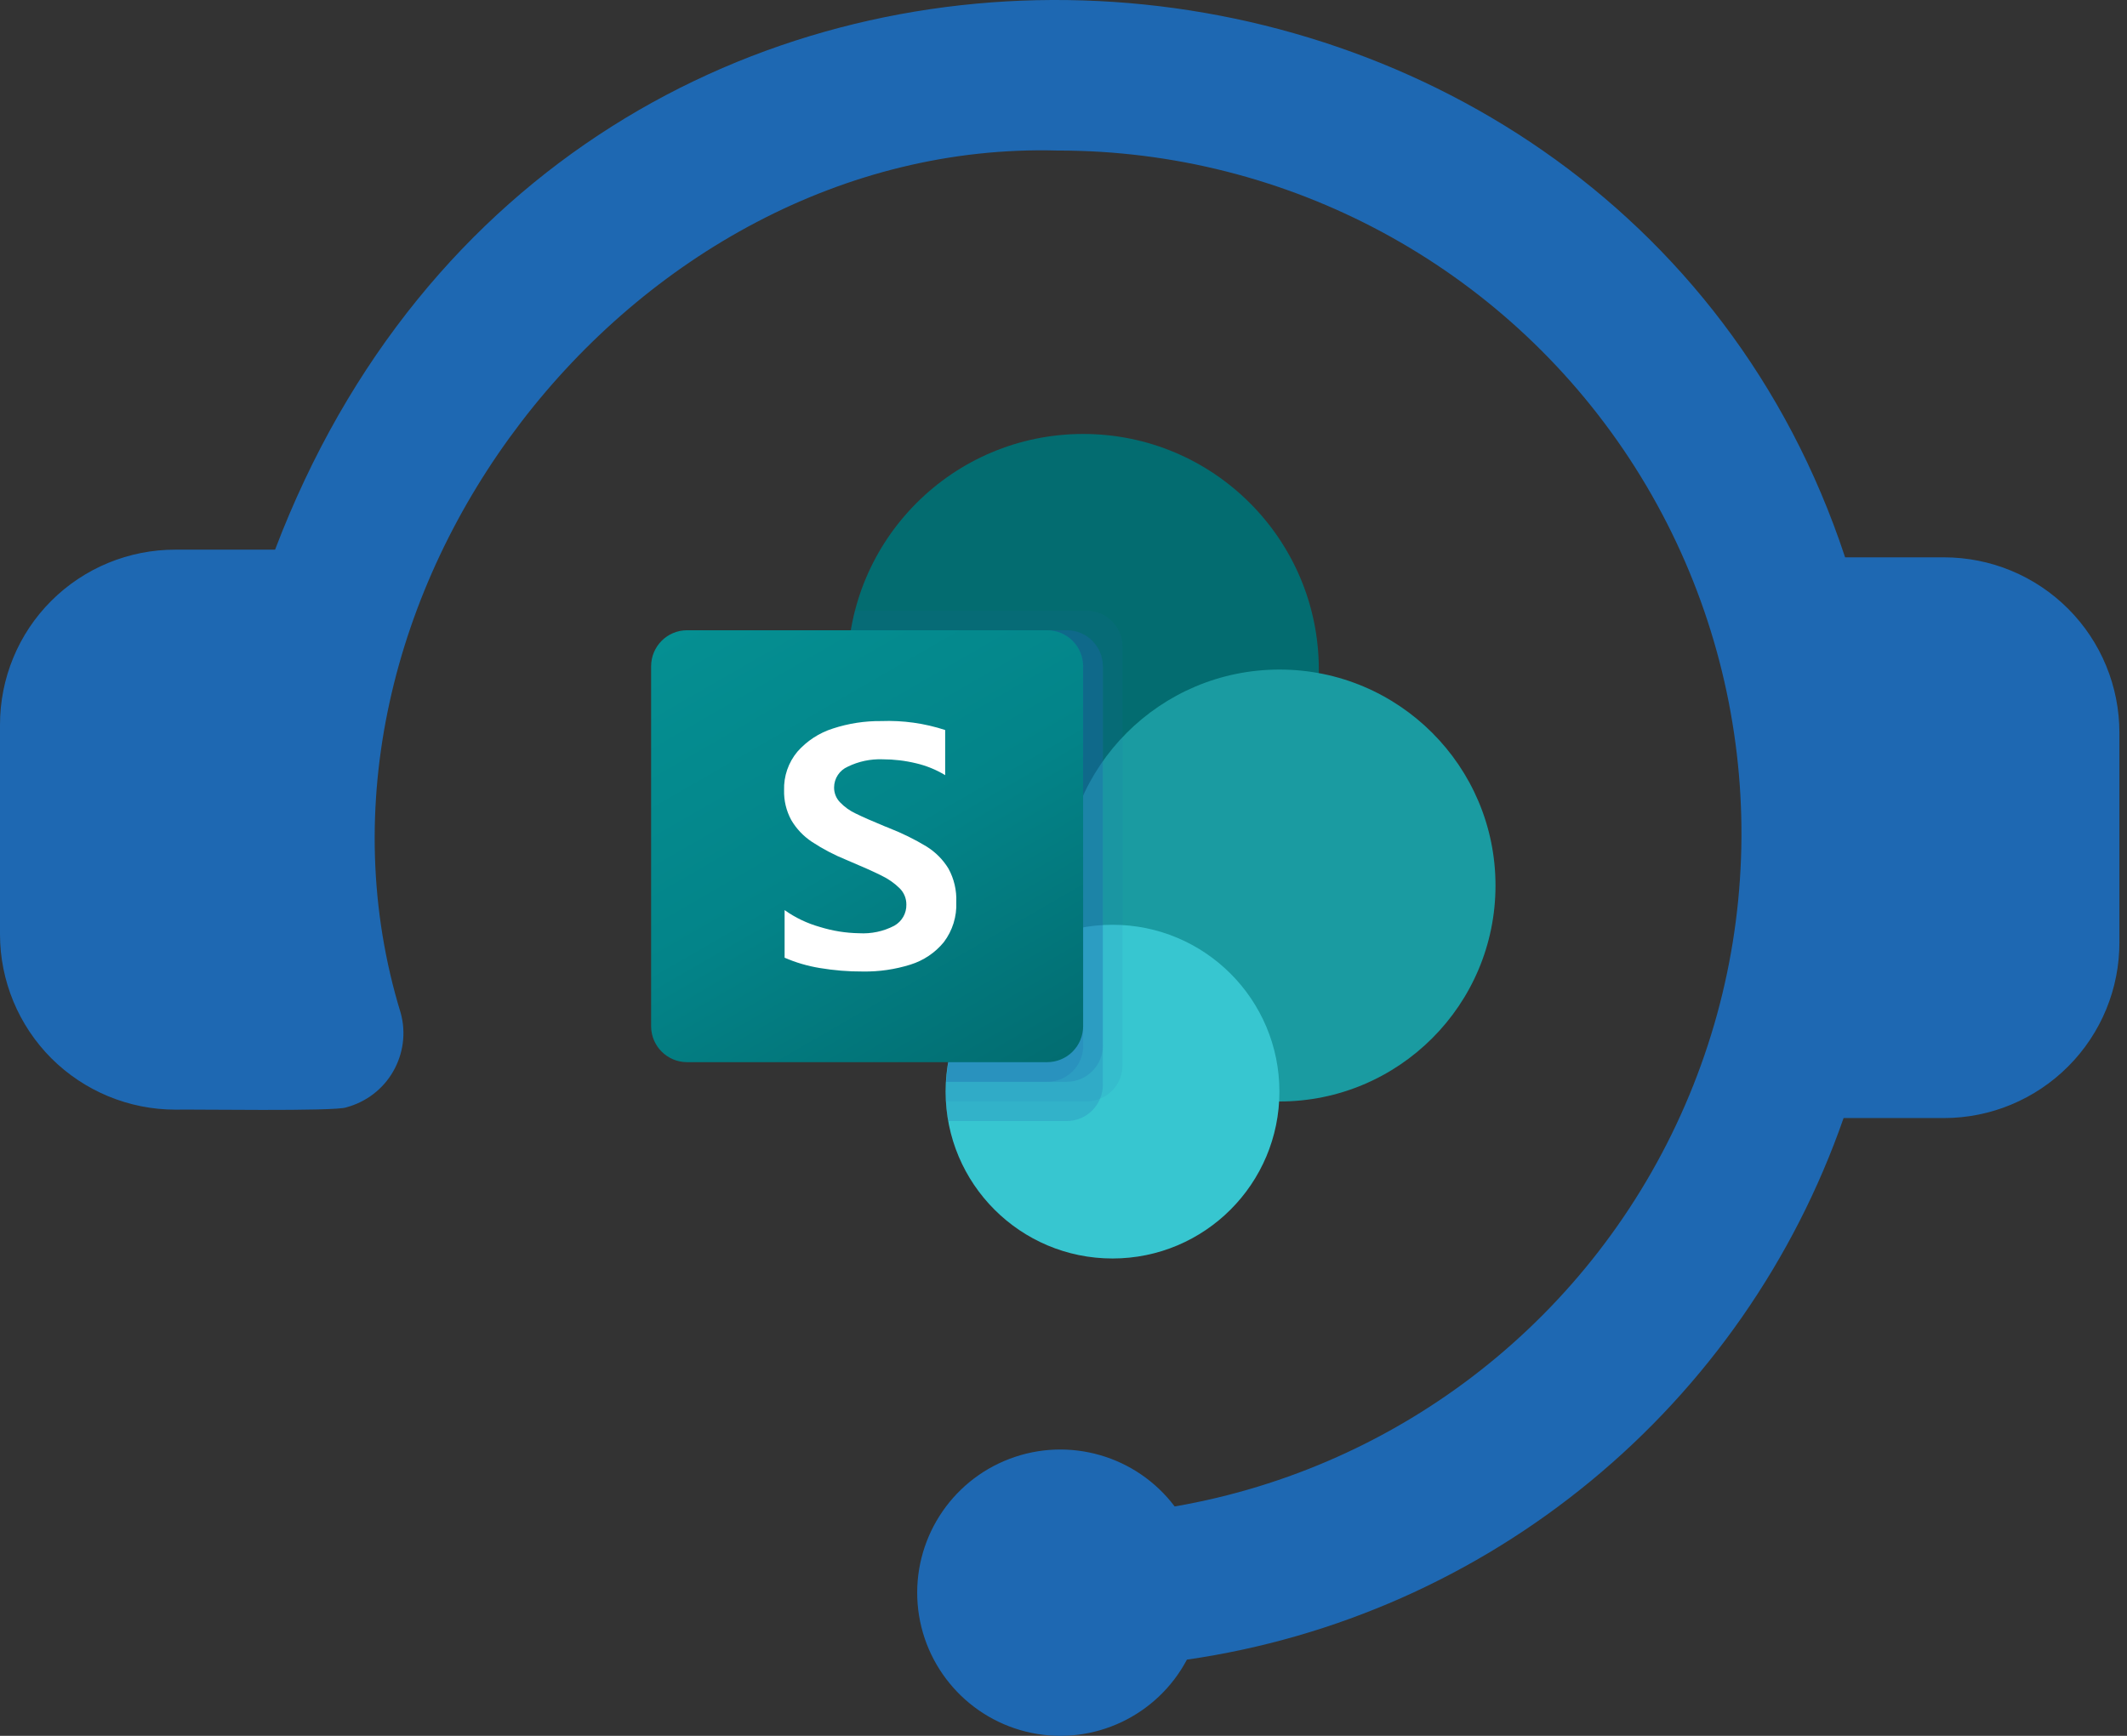
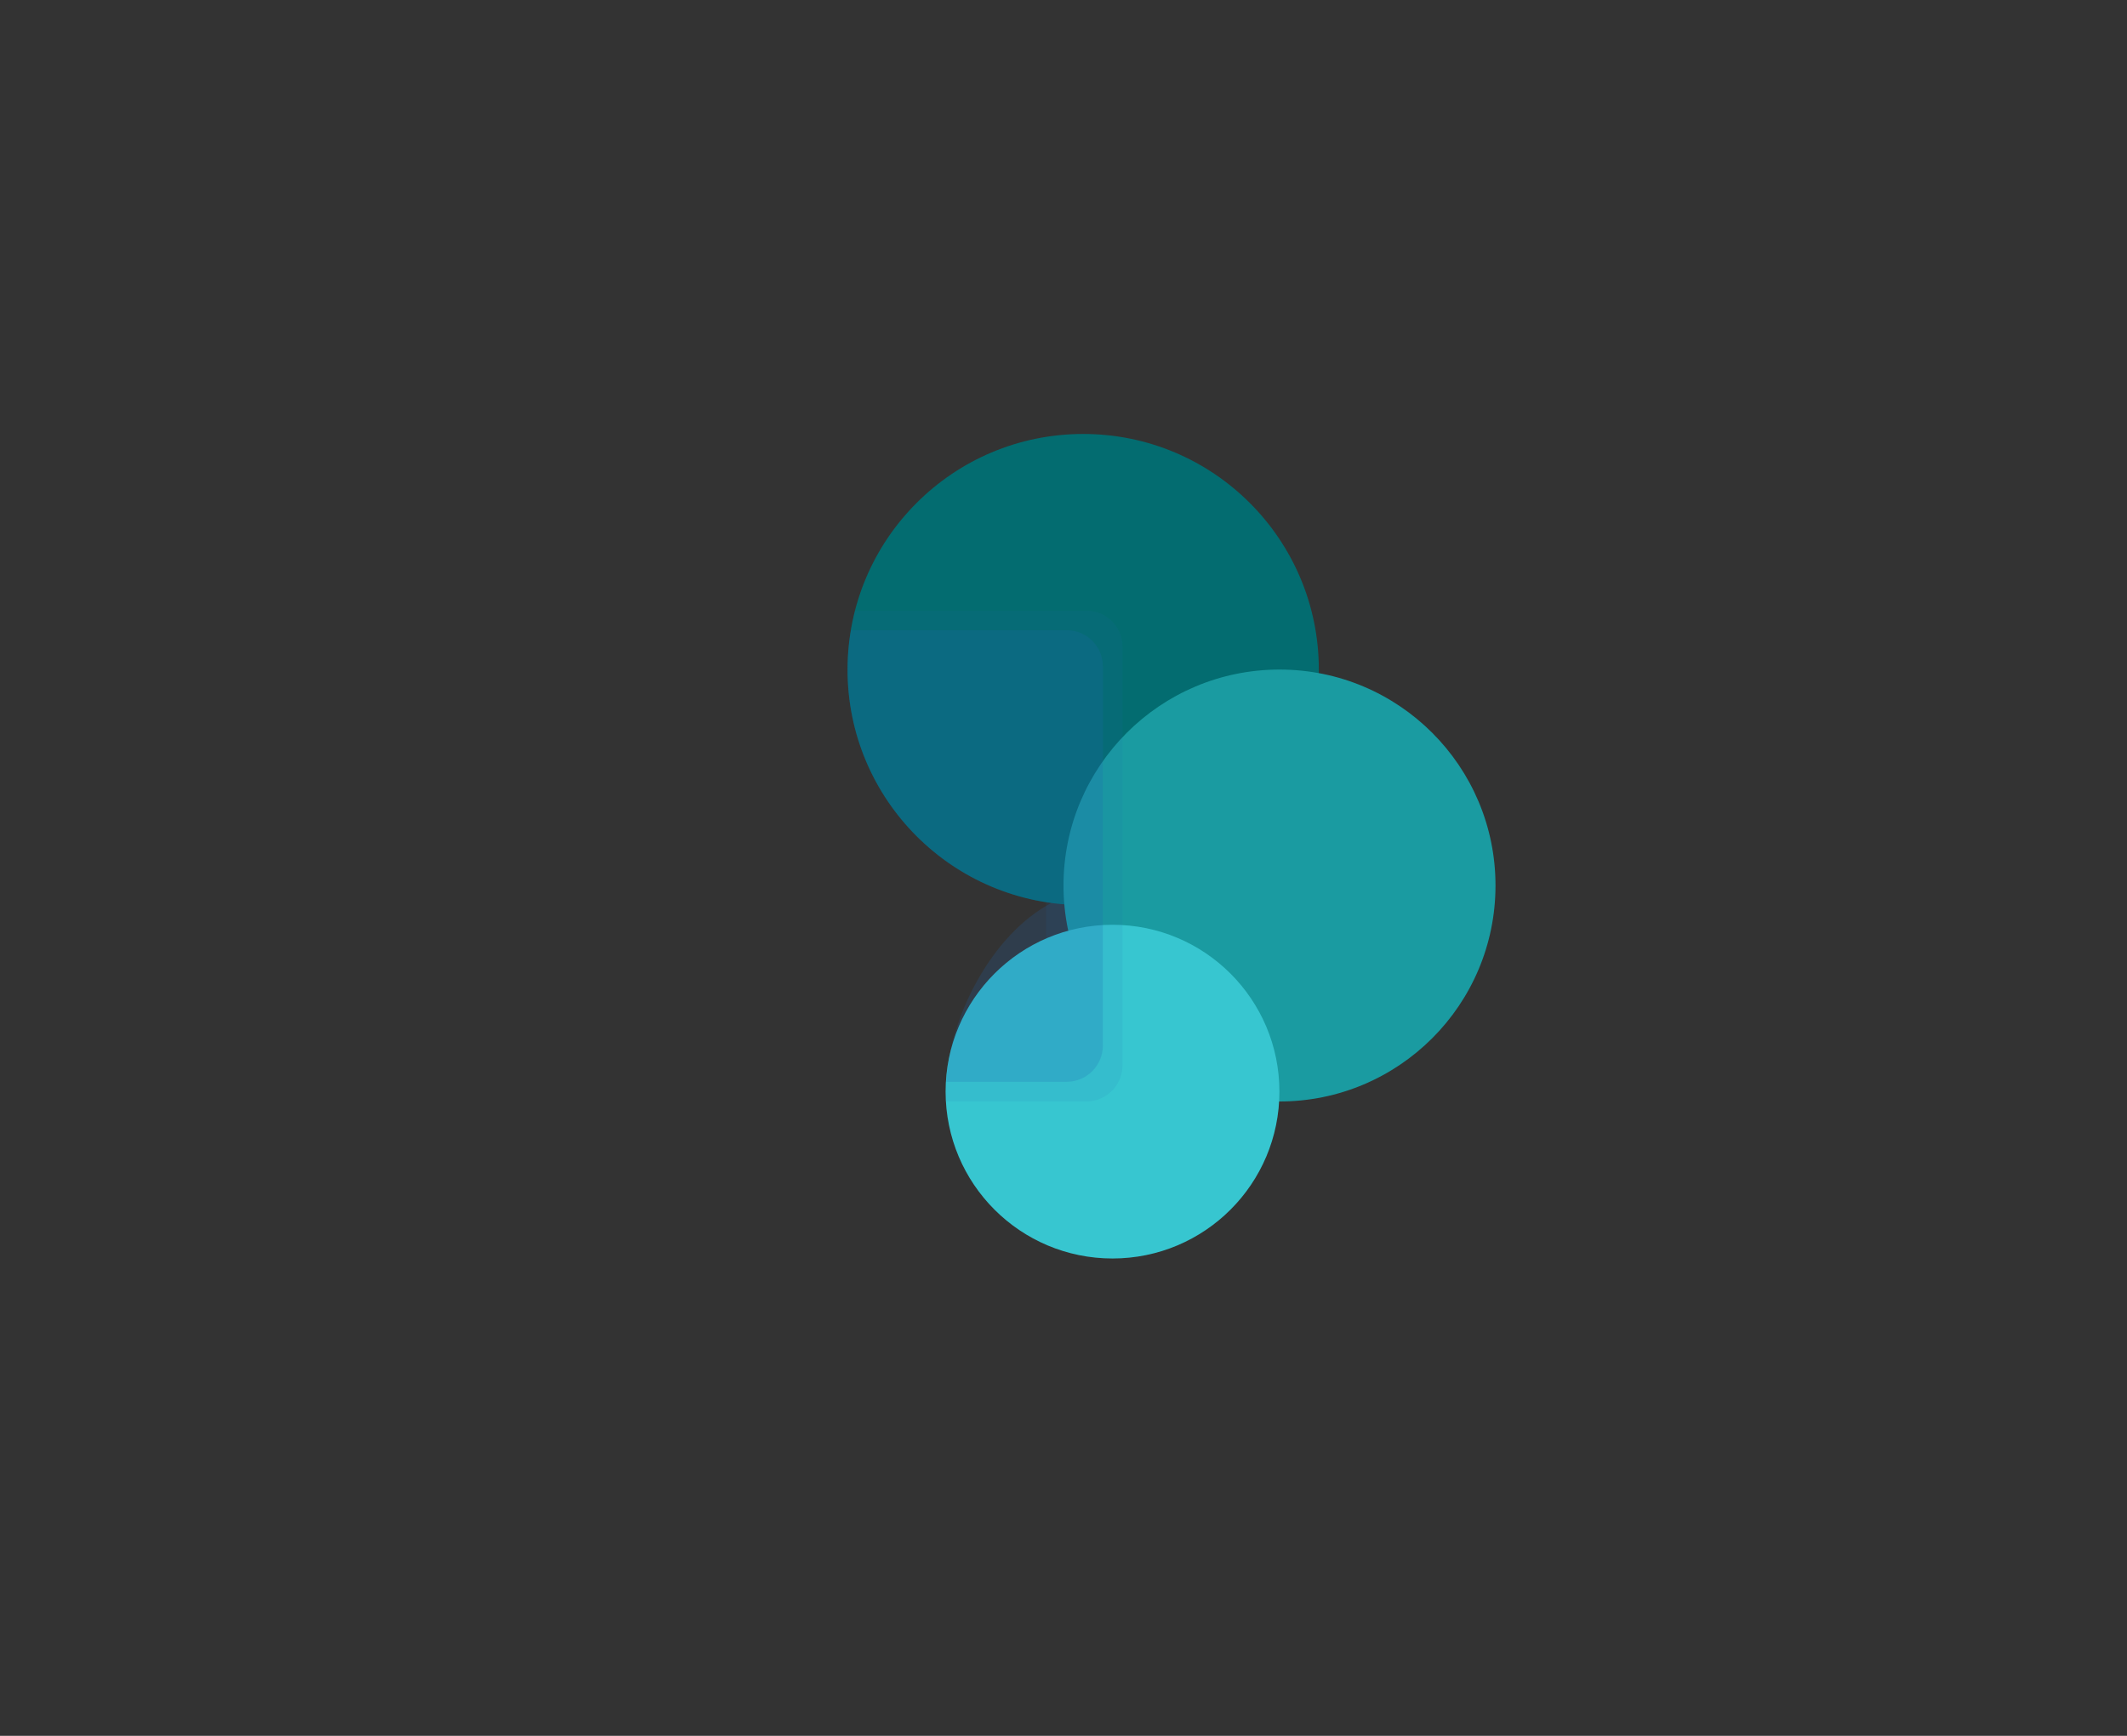
<svg xmlns="http://www.w3.org/2000/svg" width="49" height="40" viewBox="0 0 49 40" fill="none">
  <rect x="0" y="0" width="49" height="40" fill="#333333" stroke="none" />
-   <path d="M44.783 12.843H42.506C37.155 -3.378 13.098 -5.099 6.337 12.666H4.042C2.97 12.664 1.939 13.088 1.18 13.847C0.421 14.605 -0.002 15.636 -5.20447e-05 16.708V21.527C-5.20447e-05 22.6 0.426 23.628 1.183 24.387C1.942 25.144 2.97 25.57 4.042 25.57C4.364 25.559 7.756 25.616 7.979 25.517C8.433 25.395 8.822 25.1 9.056 24.692C9.292 24.283 9.356 23.8 9.232 23.346C6.306 13.802 14.512 3.198 24.36 3.469C29.666 3.462 34.618 6.128 37.533 10.561C40.445 14.996 40.931 20.599 38.819 25.466C36.709 30.334 32.288 33.811 27.061 34.714C26.178 33.544 24.627 33.096 23.257 33.617C21.886 34.138 21.024 35.501 21.14 36.964C21.258 38.425 22.325 39.634 23.762 39.932C25.198 40.228 26.657 39.539 27.343 38.244C30.765 37.75 33.987 36.324 36.654 34.122C39.322 31.922 41.334 29.03 42.471 25.764H44.783C45.858 25.764 46.888 25.334 47.647 24.572C48.406 23.811 48.83 22.778 48.825 21.704V16.885C48.825 15.812 48.4 14.784 47.643 14.027C46.884 13.268 45.856 12.843 44.783 12.843Z" fill="#1E68B2" />
  <path d="M24.954 20.857C27.952 20.857 30.382 18.427 30.382 15.429C30.382 12.431 27.952 10 24.954 10C21.956 10 19.525 12.431 19.525 15.429C19.525 18.427 21.956 20.857 24.954 20.857Z" fill="#036C70" />
  <path d="M29.476 25.382C32.224 25.382 34.452 23.154 34.452 20.405C34.452 17.657 32.224 15.429 29.476 15.429C26.728 15.429 24.5 17.657 24.5 20.405C24.5 23.154 26.728 25.382 29.476 25.382Z" fill="#1A9BA1" />
  <path d="M25.629 29C27.753 29 29.474 27.279 29.474 25.155C29.474 23.031 27.753 21.31 25.629 21.31C23.505 21.31 21.784 23.031 21.784 25.155C21.784 27.279 23.505 29 25.629 29Z" fill="#37C6D0" />
  <path opacity="0.1" d="M25.859 14.899V24.552C25.857 24.888 25.654 25.189 25.344 25.317C25.245 25.359 25.139 25.38 25.032 25.38H21.792C21.788 25.303 21.788 25.231 21.788 25.154C21.786 25.079 21.789 25.003 21.797 24.928C21.88 23.482 22.771 22.206 24.1 21.63V20.789C21.142 20.32 19.124 17.542 19.593 14.585C19.596 14.564 19.599 14.544 19.603 14.523C19.625 14.371 19.657 14.22 19.698 14.071H25.032C25.488 14.072 25.858 14.442 25.859 14.899Z" fill="#1E68B2" />
-   <path opacity="0.2" d="M24.579 14.523H19.603C19.1 17.476 21.086 20.277 24.039 20.779C24.128 20.795 24.218 20.808 24.308 20.818C22.905 21.483 21.884 23.372 21.797 24.928C21.789 25.003 21.786 25.079 21.788 25.154C21.788 25.231 21.788 25.304 21.792 25.381C21.8 25.533 21.82 25.684 21.851 25.833H24.579C24.914 25.831 25.216 25.627 25.343 25.317C25.385 25.218 25.407 25.112 25.407 25.005V15.351C25.405 14.895 25.035 14.525 24.579 14.523Z" fill="#1E68B2" />
  <path opacity="0.2" d="M24.579 14.523H19.603C19.1 17.476 21.087 20.277 24.039 20.78C24.1 20.79 24.16 20.799 24.221 20.808C22.864 21.52 21.882 23.405 21.797 24.928H24.579C25.035 24.925 25.404 24.556 25.407 24.1V15.351C25.405 14.895 25.036 14.525 24.579 14.523Z" fill="#1E68B2" />
-   <path opacity="0.2" d="M24.127 14.523H19.603C19.128 17.311 20.875 19.995 23.616 20.69C22.578 21.876 21.941 23.359 21.797 24.928H24.127C24.583 24.927 24.953 24.557 24.954 24.1V15.351C24.954 14.894 24.584 14.524 24.127 14.523Z" fill="#1E68B2" />
-   <path d="M15.829 14.523H24.123C24.581 14.523 24.952 14.895 24.952 15.353V23.647C24.952 24.105 24.581 24.476 24.123 24.476H15.829C15.371 24.476 15 24.105 15 23.647V15.353C15 14.895 15.371 14.523 15.829 14.523Z" fill="url(#paint0_linear_1_460)" />
-   <path d="M18.703 19.398C18.509 19.269 18.346 19.098 18.228 18.896C18.114 18.686 18.057 18.45 18.063 18.21C18.053 17.886 18.162 17.57 18.37 17.321C18.589 17.073 18.871 16.888 19.187 16.788C19.547 16.67 19.924 16.612 20.303 16.616C20.802 16.597 21.299 16.667 21.774 16.822V17.862C21.567 17.737 21.343 17.645 21.109 17.59C20.854 17.528 20.593 17.497 20.331 17.497C20.055 17.487 19.78 17.545 19.532 17.666C19.34 17.749 19.215 17.938 19.215 18.147C19.214 18.274 19.263 18.396 19.351 18.487C19.454 18.595 19.577 18.683 19.712 18.746C19.863 18.821 20.09 18.921 20.391 19.045C20.424 19.056 20.457 19.069 20.488 19.084C20.785 19.2 21.071 19.341 21.344 19.506C21.55 19.634 21.724 19.808 21.85 20.016C21.979 20.251 22.041 20.517 22.03 20.785C22.045 21.117 21.944 21.445 21.743 21.71C21.543 21.955 21.275 22.134 20.974 22.228C20.619 22.339 20.249 22.393 19.877 22.387C19.544 22.389 19.211 22.361 18.882 22.306C18.604 22.26 18.333 22.181 18.075 22.069V20.972C18.322 21.148 18.598 21.279 18.89 21.361C19.181 21.451 19.483 21.5 19.788 21.505C20.07 21.522 20.352 21.463 20.602 21.332C20.778 21.233 20.885 21.045 20.88 20.844C20.881 20.703 20.826 20.569 20.726 20.47C20.603 20.348 20.459 20.249 20.302 20.174C20.122 20.084 19.855 19.965 19.503 19.817C19.223 19.704 18.955 19.564 18.703 19.398Z" fill="white" />
  <defs>
    <linearGradient id="paint0_linear_1_460" x1="16.729" y1="13.876" x2="23.223" y2="25.124" gradientUnits="userSpaceOnUse">
      <stop stop-color="#058F92" />
      <stop offset="0.5" stop-color="#038489" />
      <stop offset="1" stop-color="#026D71" />
    </linearGradient>
  </defs>
</svg>